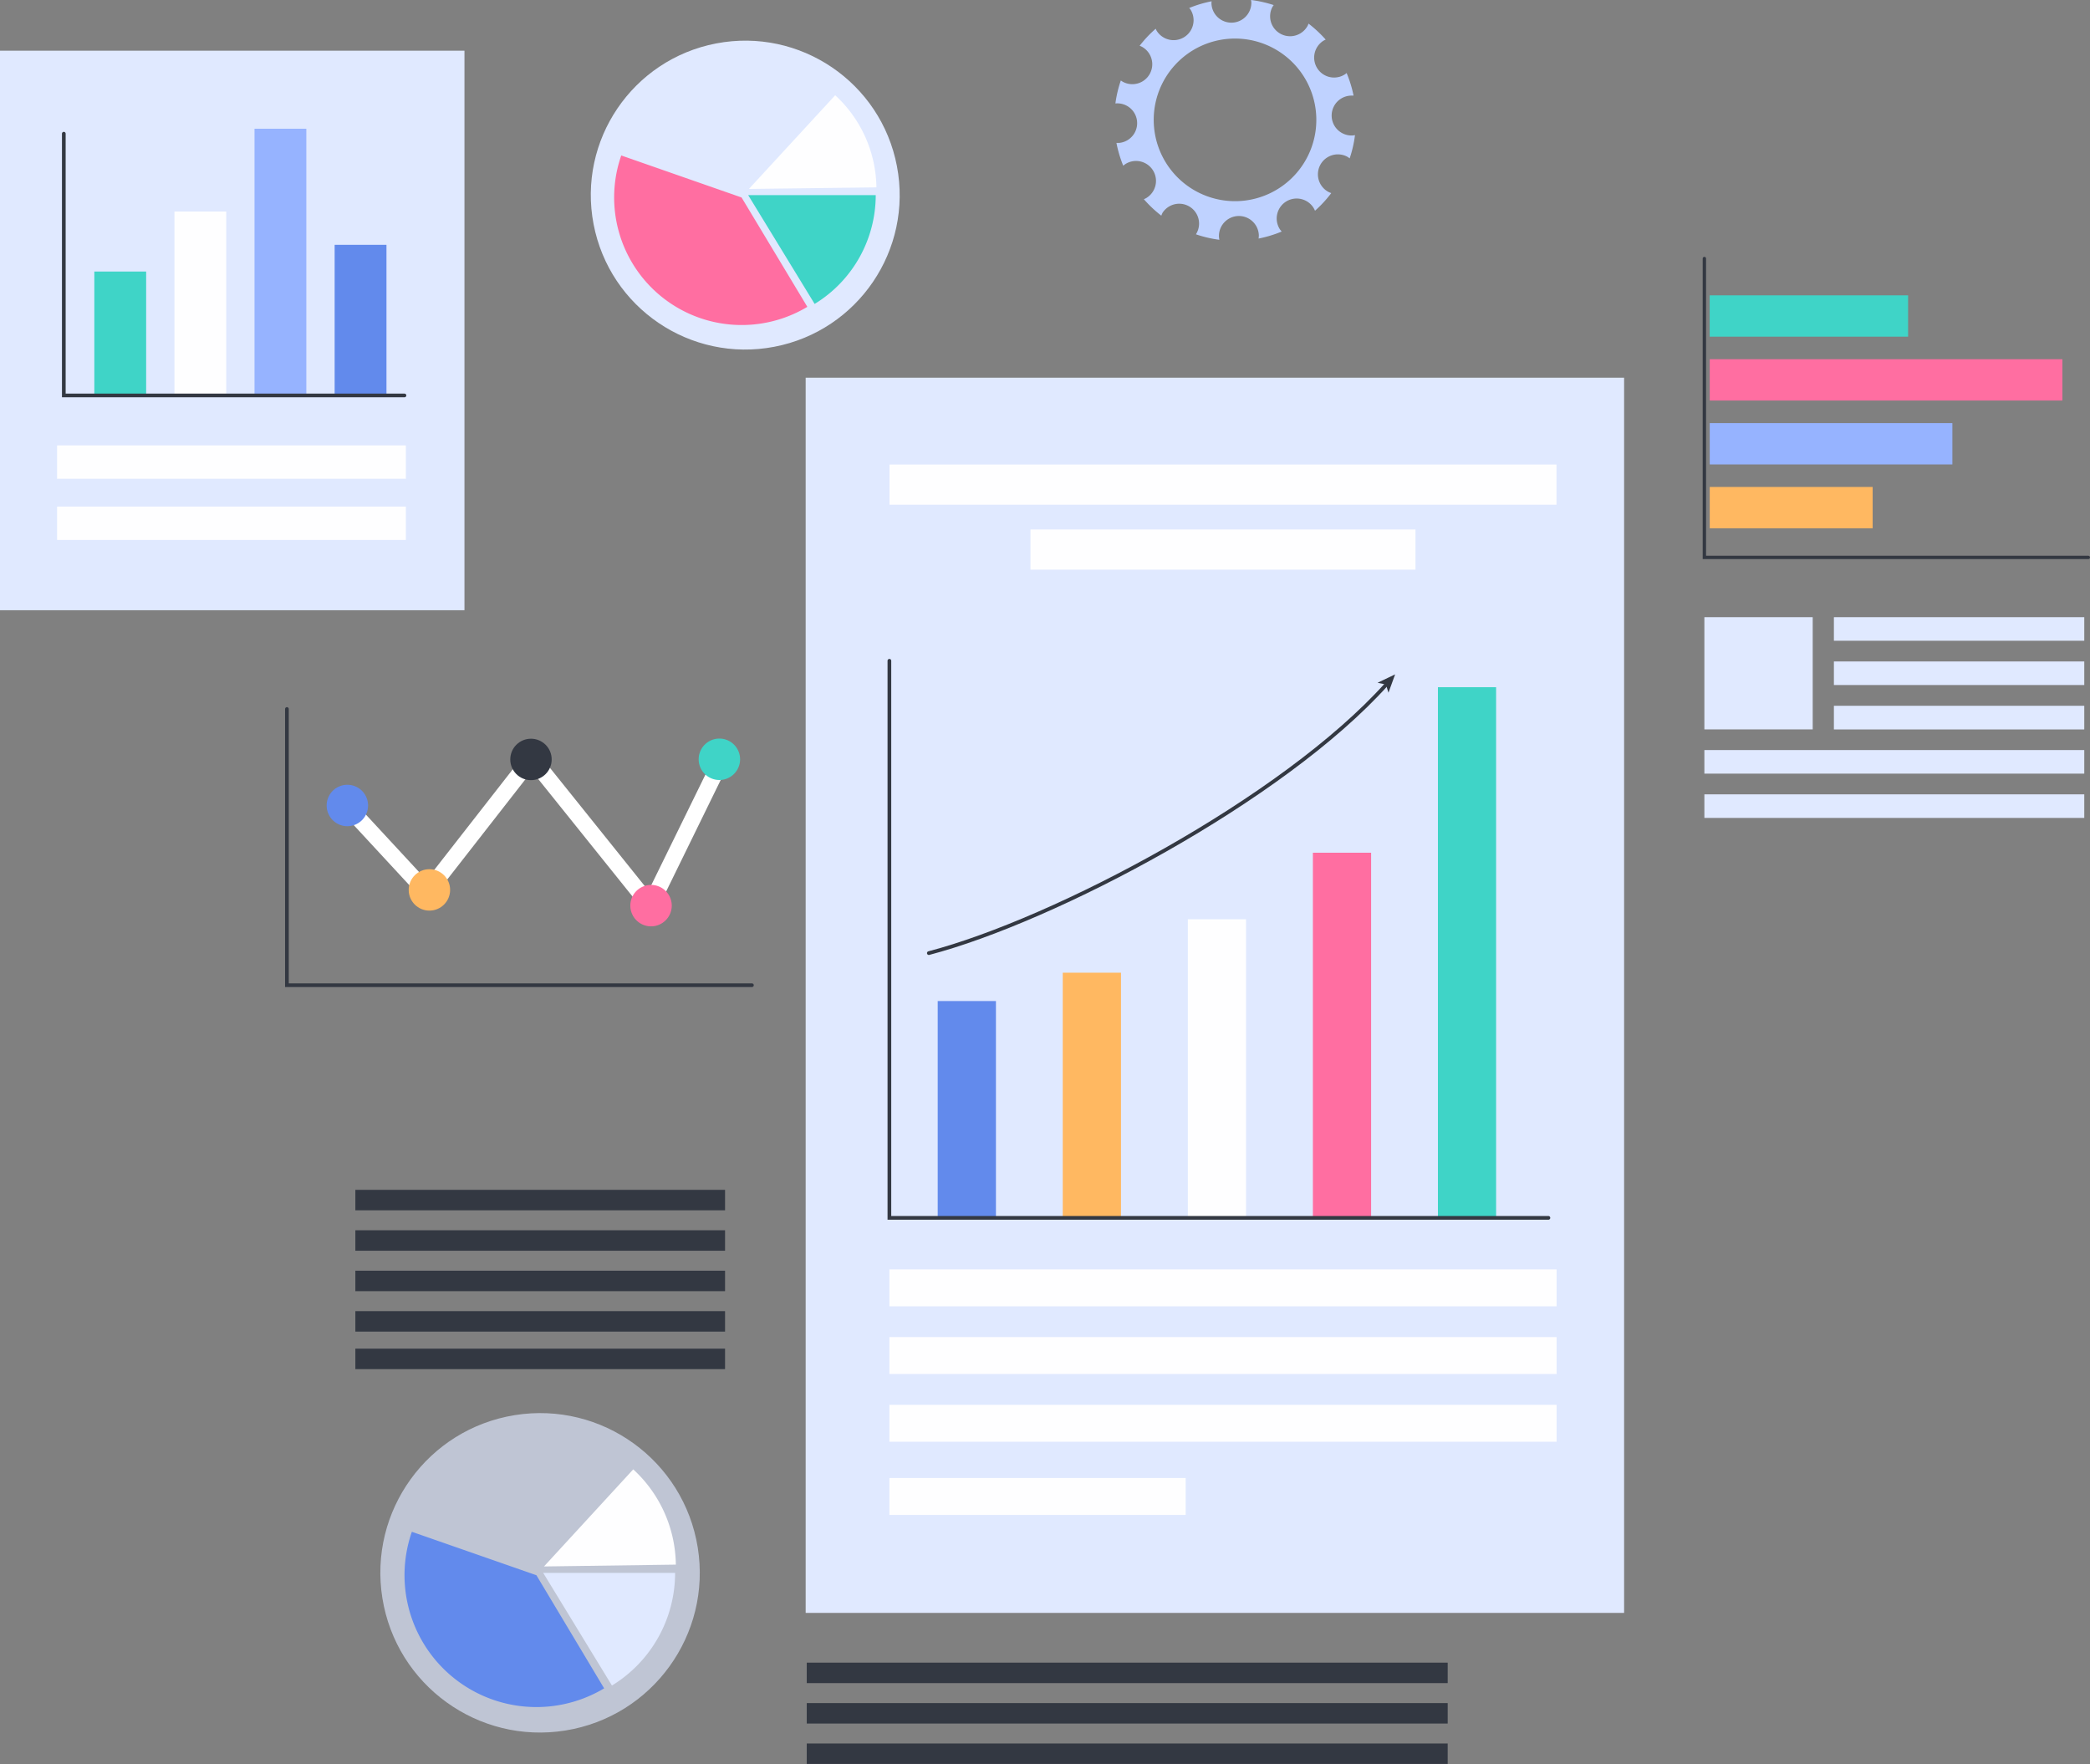
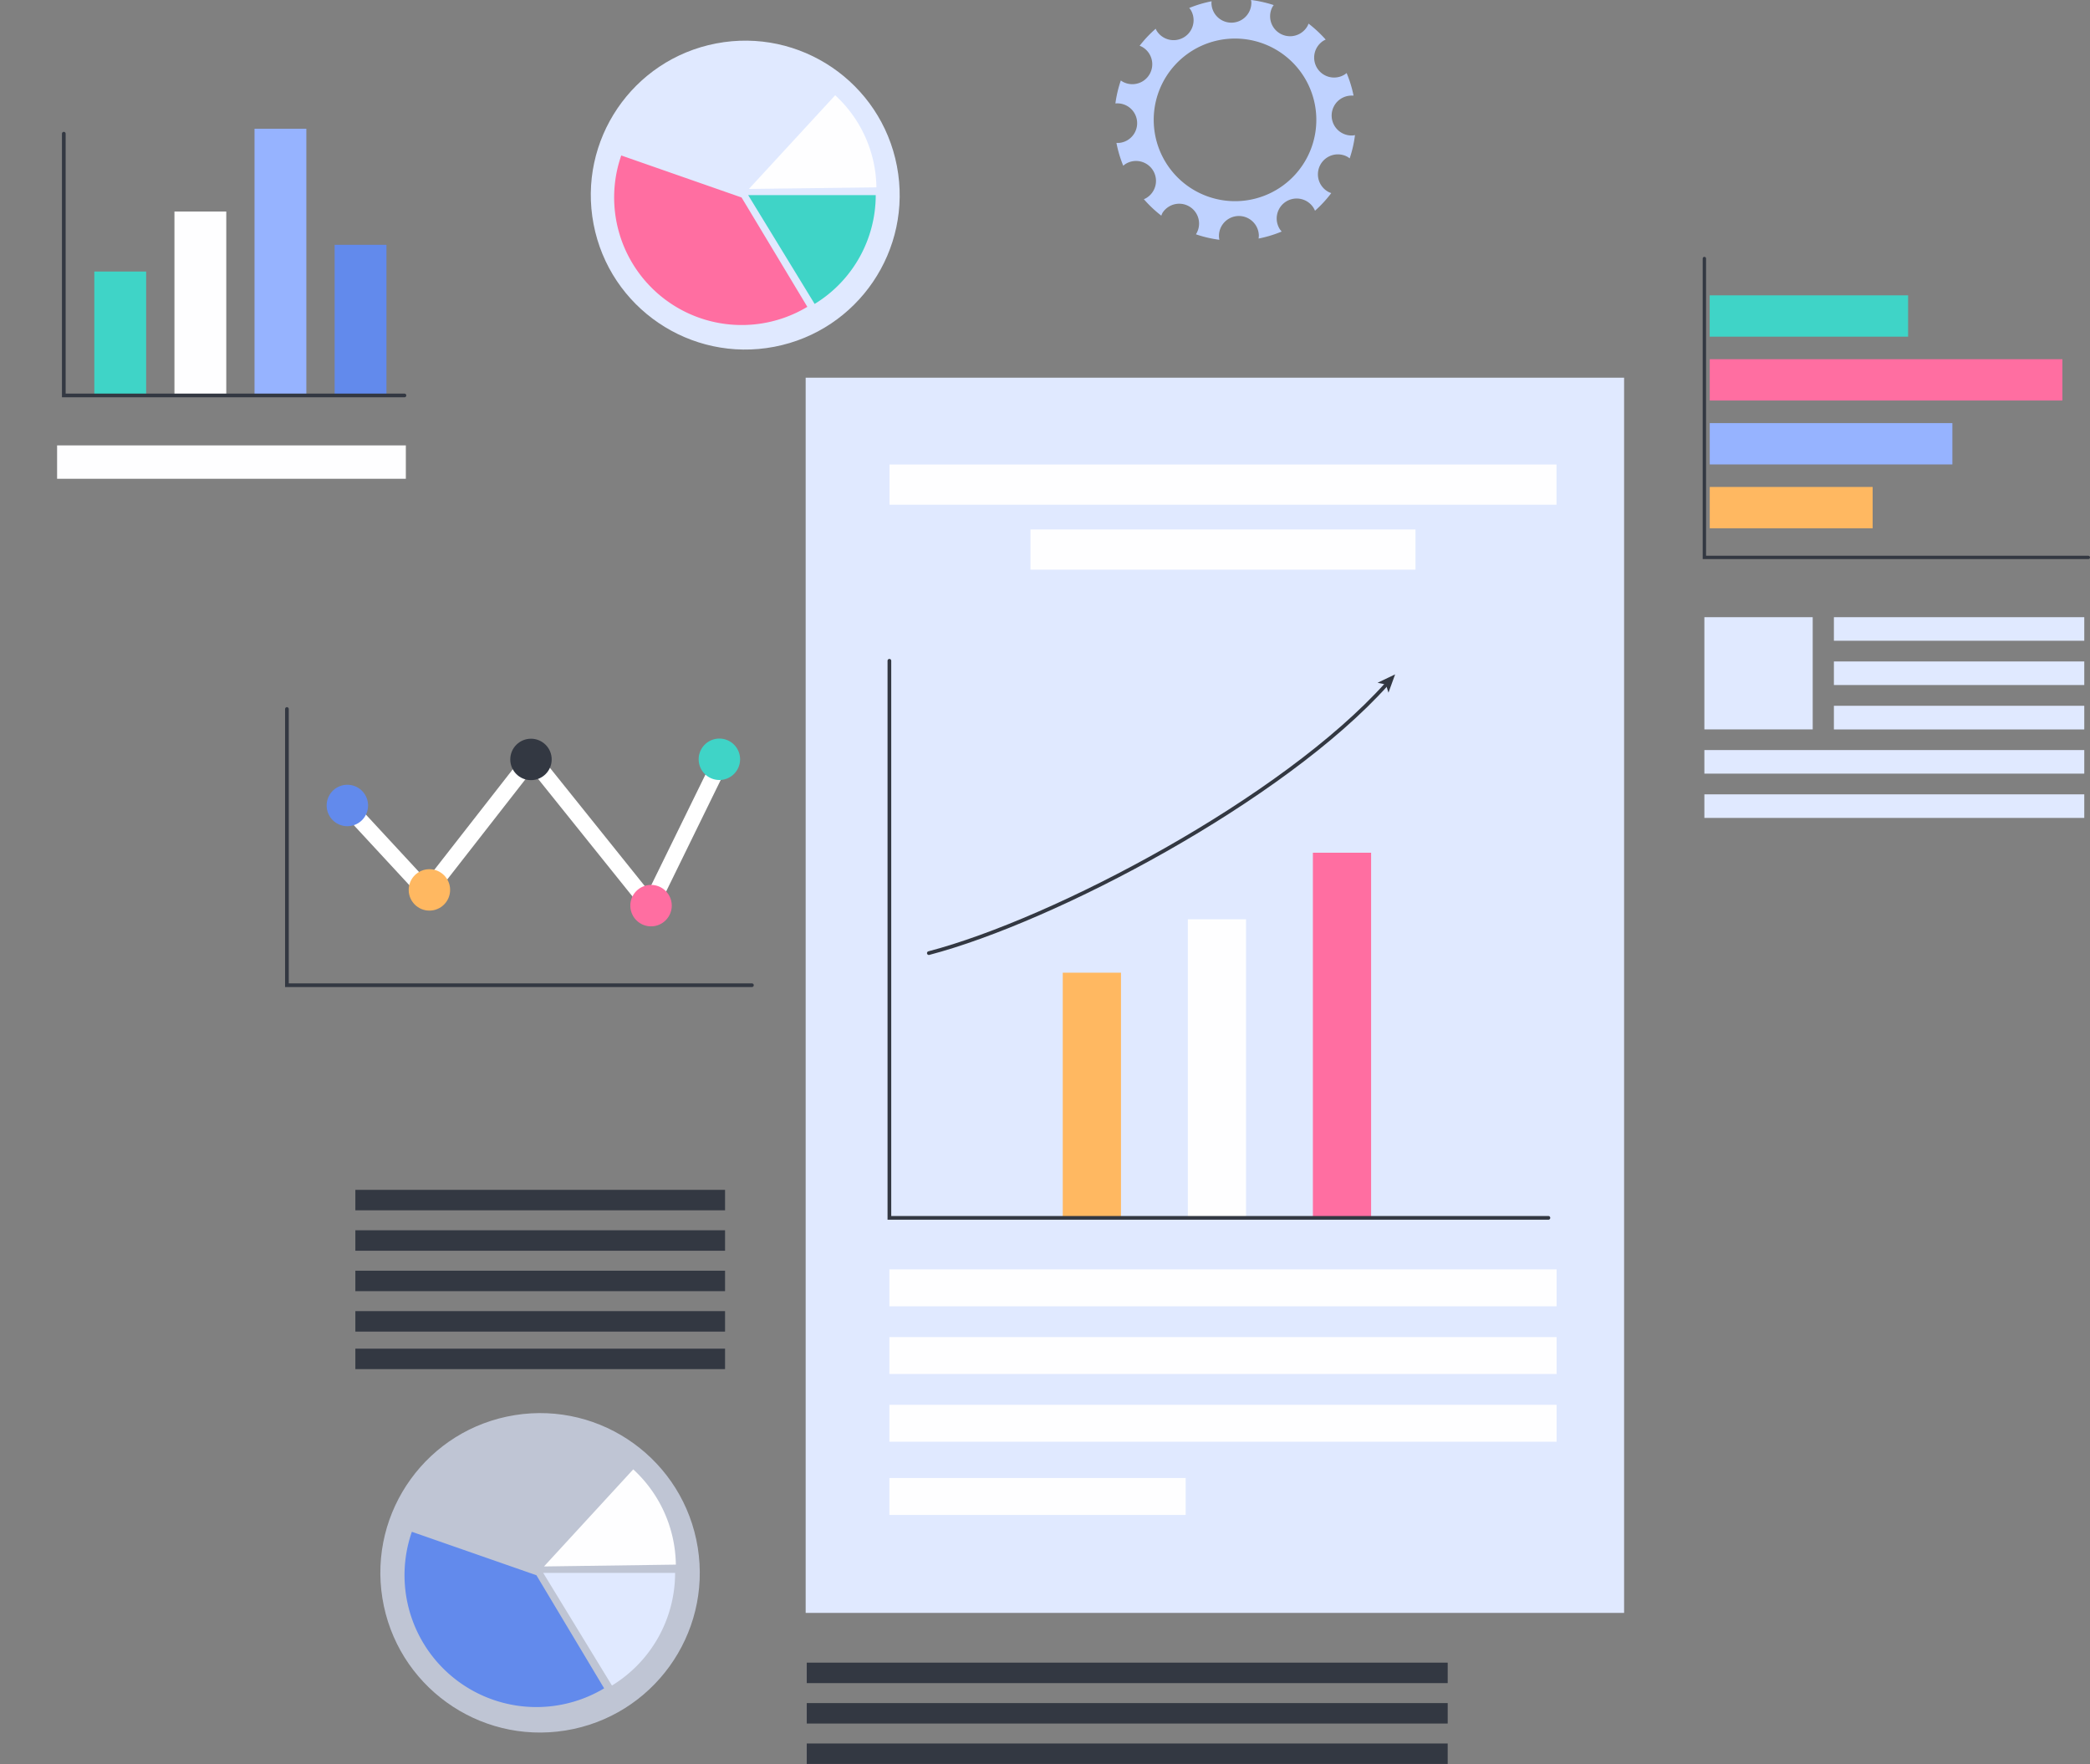
<svg xmlns="http://www.w3.org/2000/svg" viewBox="0 0 423.88 357.75">
  <rect x="0" y="0" width="423.88" height="357.75" fill="#808080" stroke="none" />
  <defs>
    <style>.cls-1{fill:#ffb861;}.cls-2{fill:#96b3ff;}.cls-3{fill:#ff6ea1;}.cls-4{fill:#3fd4c7;}.cls-10,.cls-5{fill:none;stroke:#333842;stroke-linecap:round;stroke-miterlimit:10;}.cls-5{stroke-width:0.68px;}.cls-6{fill:#e0e9ff;}.cls-7{fill:#bfd2ff;}.cls-8{fill:#fefeff;}.cls-9{fill:#628aec;}.cls-10{stroke-width:0.75px;}.cls-11{fill:#fff;}.cls-12{fill:#333842;}.cls-13{fill:#bfc5d4;}</style>
  </defs>
  <title>2</title>
  <g id="Layer_2" data-name="Layer 2">
    <g id="OBJECTS">
      <rect class="cls-1" x="359.09" y="86.43" width="8.38" height="33.04" transform="translate(260.33 466.23) rotate(-90)" />
      <rect class="cls-2" x="367.17" y="65.39" width="8.38" height="49.21" transform="translate(281.37 461.36) rotate(-90)" />
      <rect class="cls-3" x="378.33" y="41.28" width="8.38" height="71.52" transform="translate(305.48 459.56) rotate(-90)" />
      <rect class="cls-4" x="362.69" y="43.96" width="8.38" height="40.24" transform="translate(302.79 430.97) rotate(-90)" />
      <polyline class="cls-5" points="345.67 52.43 345.67 113.05 423.54 113.05" />
      <rect class="cls-6" x="371.94" y="125.17" width="50.78" height="4.78" />
      <rect class="cls-6" x="371.94" y="134.15" width="50.78" height="4.78" />
      <rect class="cls-6" x="371.94" y="143.14" width="50.78" height="4.8" />
      <rect class="cls-6" x="345.67" y="125.17" width="21.97" height="22.76" />
      <rect class="cls-6" x="345.67" y="152.12" width="77.05" height="4.78" />
      <rect class="cls-6" x="345.67" y="161.1" width="77.05" height="4.78" />
      <path class="cls-7" d="M245.73.26a24,24,0,0,0-4.54,1.36c.09.11.19.21.27.33a4,4,0,1,1-6.87,4.29c-.08-.13-.13-.27-.2-.41a23.73,23.73,0,0,0-3.26,3.46,2.47,2.47,0,0,1,.42.17,4,4,0,0,1-3.8,7.14,4,4,0,0,1-.43-.28,24,24,0,0,0-1.1,4.66,4,4,0,1,1,.78,8,5.46,5.46,0,0,1-.57,0,23.82,23.82,0,0,0,1.38,4.63,5.37,5.37,0,0,1,.45-.35,4,4,0,1,1,4.29,6.86,3.25,3.25,0,0,1-.56.28,24.84,24.84,0,0,0,3.54,3.34,4.62,4.62,0,0,1,.24-.57,4,4,0,1,1,6.78,4.35,24.09,24.09,0,0,0,4.76,1.11,4.16,4.16,0,0,1-.09-.63,4,4,0,1,1,8.09-.29,4.91,4.91,0,0,1-.05.67,24.39,24.39,0,0,0,4.68-1.42c-.13-.16-.27-.32-.39-.5a4,4,0,0,1,6.86-4.3,4.48,4.48,0,0,1,.29.58A24.88,24.88,0,0,0,270,39.16a3.88,3.88,0,0,1-.56-.23,4,4,0,0,1,3.8-7.15,4.26,4.26,0,0,1,.49.34,24,24,0,0,0,1.08-4.72,3.2,3.2,0,0,1-.54.08,4,4,0,1,1-.29-8.09,4.73,4.73,0,0,1,.54,0,24.1,24.1,0,0,0-1.41-4.58,3.08,3.08,0,0,1-.39.3,4,4,0,0,1-4.29-6.86,3.61,3.61,0,0,1,.44-.22,25.4,25.4,0,0,0-3.48-3.24c-.06.14-.1.28-.17.41a4,4,0,0,1-7.15-3.8c.08-.13.17-.25.25-.37A24.35,24.35,0,0,0,253.73,0c0,.14.05.27.06.41a4,4,0,1,1-8.09.28C245.7.54,245.72.4,245.73.26Zm4.18,7.57A16.49,16.49,0,1,1,234,24.89,16.48,16.48,0,0,1,249.91,7.83Z" />
-       <rect class="cls-6" x="-9.64" y="19.92" width="113.48" height="94.2" transform="translate(114.12 19.92) rotate(90)" />
      <rect class="cls-4" x="19.13" y="55.07" width="10.51" height="24.86" />
      <rect class="cls-8" x="35.38" y="42.9" width="10.51" height="37.03" />
      <rect class="cls-2" x="51.62" y="26.11" width="10.51" height="53.83" />
      <rect class="cls-9" x="67.87" y="49.65" width="10.51" height="30.28" />
      <polyline class="cls-10" points="12.94 27.11 12.94 80.2 82.03 80.2" />
      <rect class="cls-8" x="11.58" y="90.33" width="70.73" height="6.77" />
-       <rect class="cls-8" x="11.58" y="102.74" width="70.73" height="6.77" />
      <polygon class="cls-11" points="144.58 154.01 131.53 180.65 107.83 151.11 86.48 178.46 70.74 161.46 68.35 163.67 86.7 183.5 107.86 156.38 132.21 186.71 147.02 156.45 144.58 154.01" />
      <path class="cls-3" d="M136.24,183.68a4.2,4.2,0,1,0-4.19,4.19A4.2,4.2,0,0,0,136.24,183.68Z" />
      <path class="cls-4" d="M150.1,154a4.2,4.2,0,1,0-4.19,4.19A4.2,4.2,0,0,0,150.1,154Z" />
      <circle class="cls-12" cx="107.69" cy="154.02" r="4.2" />
      <circle class="cls-1" cx="87.09" cy="180.48" r="4.2" />
      <path class="cls-9" d="M74.65,163.36a4.2,4.2,0,1,0-4.2,4.2A4.2,4.2,0,0,0,74.65,163.36Z" />
      <polyline class="cls-10" points="58.19 143.79 58.19 199.81 152.5 199.81" />
      <circle class="cls-13" cx="109.56" cy="318.97" r="32.39" transform="translate(-49.2 21.41) rotate(-9.12)" />
      <path class="cls-9" d="M108.79,319.47l-25.26-8.81a26.75,26.75,0,0,0,39,31.75Z" />
      <path class="cls-6" d="M110.17,319l13.94,22.84A26.77,26.77,0,0,0,136.92,319Z" />
      <path class="cls-8" d="M110.33,317.69l26.74-.37A26.67,26.67,0,0,0,128.43,298Z" />
      <rect class="cls-12" x="72.07" y="265.91" width="74.98" height="4.15" />
      <rect class="cls-12" x="72.07" y="257.71" width="74.98" height="4.15" />
      <rect class="cls-12" x="72.07" y="249.51" width="74.98" height="4.15" />
      <rect class="cls-12" x="72.07" y="241.31" width="74.98" height="4.15" />
      <rect class="cls-12" x="72.07" y="273.52" width="74.98" height="4.15" />
      <rect class="cls-12" x="163.62" y="353.59" width="129.99" height="4.15" />
      <rect class="cls-12" x="163.62" y="345.4" width="129.99" height="4.15" />
      <rect class="cls-12" x="163.62" y="337.2" width="129.99" height="4.15" />
      <circle class="cls-6" cx="151.14" cy="39.57" r="31.32" transform="translate(-4.74 29.13) rotate(-10.84)" />
      <path class="cls-3" d="M150.4,40.05,126,31.53a25.87,25.87,0,0,0,37.74,30.7Z" />
      <path class="cls-4" d="M151.74,39.57l13.48,22.07a25.87,25.87,0,0,0,12.39-22.07Z" />
      <path class="cls-8" d="M151.89,38.32,177.75,38a25.83,25.83,0,0,0-8.36-18.68Z" />
      <rect class="cls-6" x="163.4" y="76.6" width="165.99" height="250.51" />
      <rect class="cls-1" x="215.54" y="197.27" width="11.81" height="49.71" />
      <rect class="cls-3" x="266.27" y="172.94" width="11.81" height="74.04" />
-       <rect class="cls-4" x="291.63" y="139.37" width="11.8" height="107.61" />
      <path class="cls-10" d="M188.38,193.3c25.41-6.65,71.84-31.13,92.87-54.57" />
      <polygon class="cls-12" points="282.95 136.77 281.6 140.48 281.08 138.83 279.39 138.47 282.95 136.77" />
      <rect class="cls-8" x="240.91" y="186.44" width="11.8" height="60.55" />
-       <rect class="cls-9" x="190.18" y="203.02" width="11.81" height="43.96" />
      <polyline class="cls-10" points="314.04 246.99 180.38 246.99 180.38 134.01" />
      <rect class="cls-8" x="180.4" y="94.21" width="135.28" height="8.15" />
      <rect class="cls-8" x="209" y="107.38" width="78.08" height="8.15" />
      <rect class="cls-8" x="180.38" y="257.44" width="135.32" height="7.49" />
      <rect class="cls-8" x="180.38" y="271.17" width="135.32" height="7.49" />
      <rect class="cls-8" x="180.38" y="284.91" width="135.32" height="7.49" />
      <rect class="cls-8" x="180.38" y="299.75" width="60.09" height="7.49" />
    </g>
  </g>
</svg>